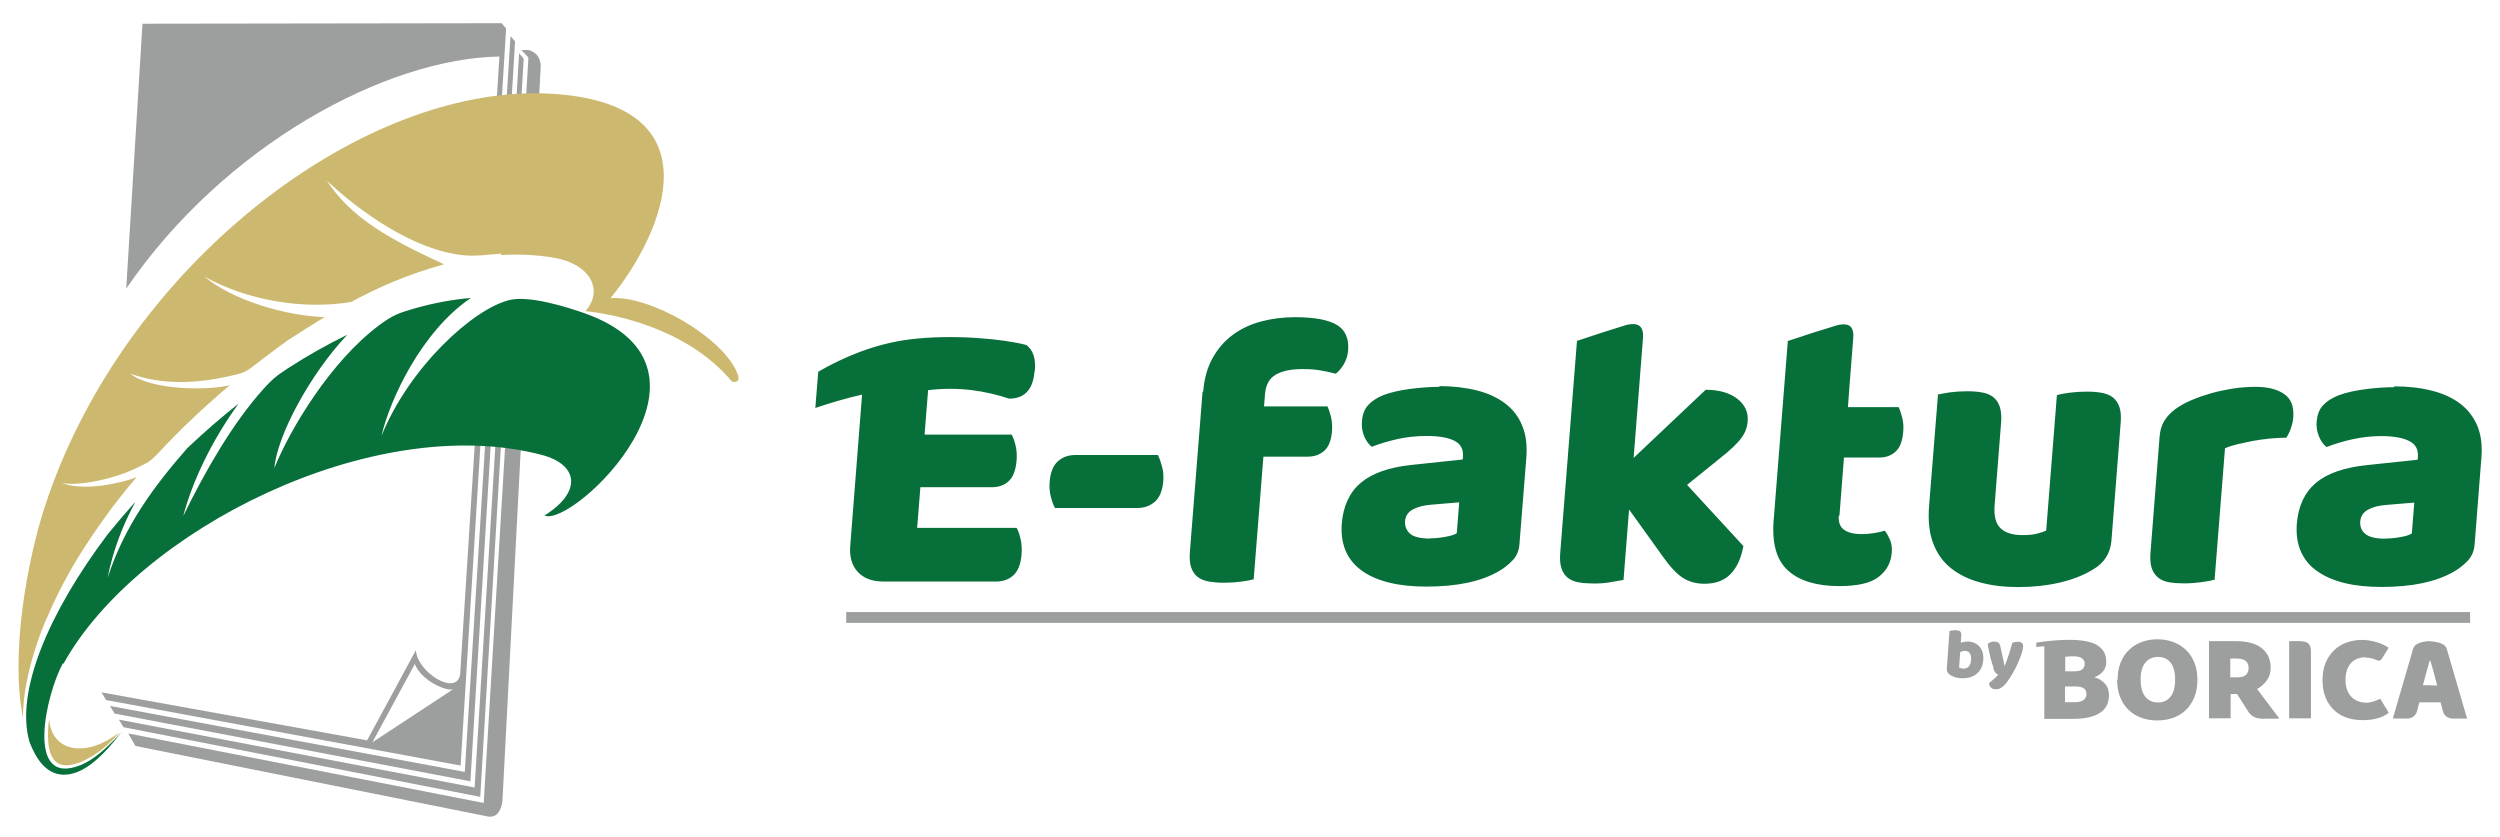
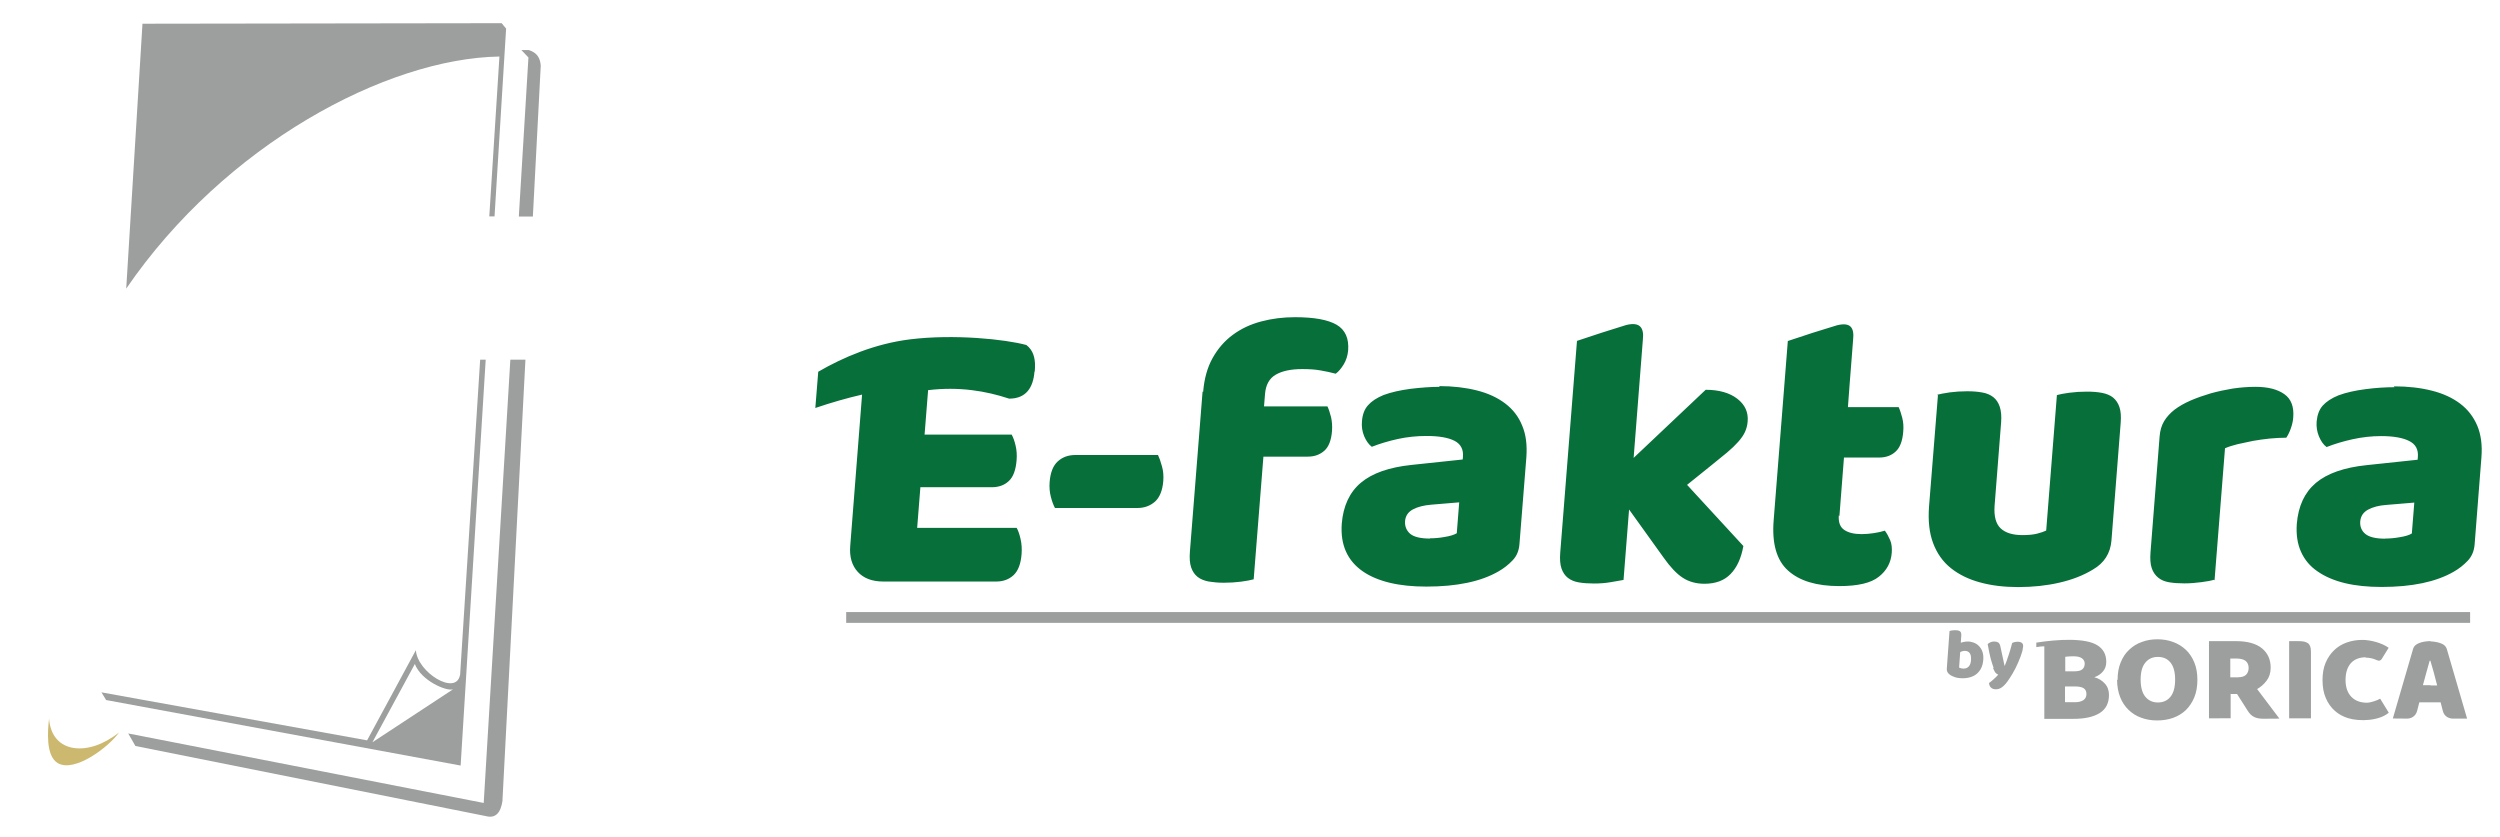
<svg xmlns="http://www.w3.org/2000/svg" version="1" width="203" height="68" viewBox="0 0 203 68">
  <path fill-rule="evenodd" clip-rule="evenodd" fill="#076F39" d="M85.666 41.253c-.128-.23-.24-.536-.337-.913-.1-.377-.13-.774-.1-1.193.06-.775.28-1.334.66-1.68.38-.347.85-.52 1.42-.52h6.72c.11.23.22.532.32.912.11.37.14.77.11 1.19-.06.77-.29 1.33-.67 1.68-.39.34-.86.52-1.43.52h-6.72zm12.03-9.43c.085-1.068.34-1.985.768-2.75.427-.766.975-1.396 1.642-1.886.667-.494 1.434-.855 2.302-1.085.866-.23 1.783-.346 2.744-.346 1.554 0 2.68.206 3.38.614.7.408 1.013 1.105.937 2.09-.04.42-.16.796-.36 1.13-.21.338-.42.588-.65.755-.39-.105-.8-.194-1.23-.266-.43-.08-.92-.11-1.49-.11-.9 0-1.62.15-2.14.45-.53.3-.82.83-.88 1.58l-.08 1h5.15c.11.23.2.52.29.86.08.35.11.73.08 1.15-.06.73-.26 1.26-.61 1.58-.36.32-.8.49-1.35.49h-3.61l-.79 9.96c-.21.06-.55.13-1.01.19-.46.06-.93.09-1.41.09-.46 0-.87-.04-1.24-.1-.36-.07-.66-.19-.9-.38s-.41-.45-.52-.77c-.11-.33-.14-.75-.1-1.27l1.03-13.01zm19.147-.472c1.13 0 2.153.12 3.068.35.92.23 1.69.59 2.31 1.06.62.47 1.09 1.07 1.38 1.8.31.73.41 1.58.34 2.56l-.56 7.04c-.04.55-.22.99-.56 1.34-.33.35-.71.65-1.15.9-1.42.82-3.37 1.23-5.85 1.23-1.11 0-2.1-.1-2.97-.31-.87-.21-1.61-.52-2.21-.94-.6-.42-1.06-.95-1.35-1.6-.29-.65-.4-1.4-.34-2.26.12-1.45.64-2.56 1.56-3.33s2.29-1.25 4.11-1.44l4.15-.44.02-.22c.05-.6-.18-1.04-.69-1.3s-1.27-.39-2.27-.39c-.79 0-1.58.08-2.35.25-.76.17-1.46.38-2.09.63-.25-.19-.46-.48-.62-.86-.16-.39-.22-.79-.18-1.21.04-.54.2-.98.49-1.3.29-.33.71-.61 1.28-.84.63-.23 1.36-.39 2.19-.5.84-.1 1.63-.16 2.36-.16zm-.725 12.36c.357 0 .755-.03 1.188-.11.438-.07.763-.17.984-.3l.198-2.51-2.278.19c-.59.05-1.082.17-1.476.38-.393.21-.607.53-.643.95-.03.42.11.76.41 1.03.31.26.85.39 1.62.39zm25.443.63c-.18.99-.52 1.74-1.04 2.27-.51.53-1.22.79-2.12.79-.67 0-1.25-.16-1.75-.48-.5-.32-1.02-.87-1.57-1.65l-2.8-3.9-.45 5.72-1.03.18c-.45.08-.91.11-1.37.11s-.87-.03-1.23-.09-.66-.19-.89-.37c-.23-.18-.41-.44-.52-.77-.11-.32-.14-.75-.1-1.27l1.36-17.2c1.33-.45 2.66-.88 4-1.29 1.11-.27 1.46.21 1.35 1.19l-.75 9.6 5.85-5.53c1.09 0 1.95.25 2.57.73.62.48.9 1.09.84 1.83-.02.32-.1.6-.22.87-.12.26-.31.53-.55.8-.24.27-.54.56-.91.87l-1.29 1.05-1.95 1.57 4.63 5.03zm15.75-12.29c.22-.06.55-.12 1.01-.19.46-.06.93-.09 1.41-.09.46 0 .87.03 1.23.1.36.06.66.19.9.38s.41.45.52.78c.11.33.15.75.11 1.27l-.53 6.76c-.06.86.1 1.47.49 1.84.39.37.99.55 1.78.55.48 0 .88-.04 1.19-.12.31-.08.55-.16.73-.25l.87-11c.22-.06.55-.13 1.01-.19.46-.06.93-.09 1.41-.09.47 0 .88.03 1.24.1s.66.19.9.38c.23.19.41.45.52.78.11.32.14.75.1 1.27l-.75 9.56c-.09 1.05-.59 1.83-1.51 2.36-.77.47-1.67.82-2.71 1.06s-2.15.36-3.35.36c-1.13 0-2.16-.12-3.1-.38-.93-.25-1.72-.64-2.37-1.16-.65-.52-1.13-1.2-1.44-2.03-.31-.82-.42-1.82-.33-3l.72-8.99zm22.45 15.03c-.21.07-.55.13-1 .19-.45.06-.92.1-1.4.1-.46 0-.87-.03-1.23-.09s-.66-.19-.89-.38-.41-.44-.52-.77c-.11-.32-.14-.75-.1-1.27l.74-9.43c.04-.48.16-.89.37-1.24.21-.34.49-.65.85-.93.36-.27.79-.52 1.3-.74.51-.22 1.06-.41 1.63-.58.58-.16 1.18-.29 1.79-.39.62-.09 1.23-.14 1.84-.14 1.01 0 1.79.2 2.34.59.56.39.8 1.02.73 1.9-.02.3-.09.58-.19.87-.1.29-.22.54-.37.77-.44 0-.89.03-1.35.07-.46.05-.92.11-1.36.19-.44.09-.86.18-1.26.27-.39.1-.73.2-1.01.33l-.85 10.72zm14.63-15.71c1.14 0 2.16.12 3.07.35.92.23 1.69.59 2.31 1.06.62.47 1.08 1.07 1.39 1.8.3.73.41 1.58.33 2.57l-.55 7.04c-.04.55-.23.99-.56 1.34-.33.35-.71.65-1.15.9-1.43.82-3.37 1.23-5.85 1.23-1.11 0-2.1-.1-2.97-.31-.87-.21-1.62-.53-2.22-.95-.61-.41-1.06-.95-1.35-1.6-.29-.65-.4-1.4-.34-2.26.12-1.45.63-2.55 1.55-3.33.92-.77 2.29-1.25 4.11-1.44l4.15-.44.02-.22c.05-.61-.18-1.04-.7-1.3-.51-.26-1.27-.4-2.28-.4-.79 0-1.57.09-2.34.26-.76.17-1.46.38-2.09.63-.26-.19-.46-.48-.62-.86-.16-.38-.22-.79-.19-1.21.05-.54.21-.98.5-1.3.29-.32.71-.6 1.28-.83.62-.23 1.35-.39 2.19-.5.84-.11 1.62-.16 2.35-.16zm-.72 12.36c.36 0 .75-.03 1.19-.11.44-.07.77-.17.98-.3l.2-2.51-2.28.19c-.58.04-1.08.17-1.47.38s-.6.53-.64.95c-.03.42.1.76.41 1.02.31.26.85.39 1.62.39zm-44.36-1.88c-.04.55.1.94.43 1.17.33.23.8.35 1.43.35.32 0 .64-.03.98-.08.34-.05.64-.12.9-.2.17.23.31.49.43.77.12.29.16.63.13 1.02-.06.8-.41 1.45-1.05 1.95-.63.51-1.71.76-3.21.76-1.84 0-3.23-.42-4.16-1.26-.93-.83-1.32-2.2-1.17-4.08l1.15-14.56c1.33-.45 2.66-.88 4-1.28 1.11-.27 1.41.21 1.3 1.19l-.26 3.33-.01.12-.15 2.01h4.12c.11.23.2.52.29.86.09.35.12.73.08 1.15-.06.74-.26 1.27-.61 1.59-.35.33-.8.49-1.34.49h-2.86l-.37 4.75zM84 30.17c-.1 1.28-.664 2.2-2.058 2.2-1.895-.63-4.07-.99-6.58-.69l-.287 3.61h7.073c.128.23.235.53.32.9.087.36.113.76.08 1.173-.063.8-.273 1.37-.636 1.7-.36.34-.827.5-1.39.5h-5.787l-.262 3.3h8.08c.13.23.236.54.32.92.087.38.11.78.08 1.2-.06.8-.28 1.37-.652 1.72-.37.343-.84.517-1.4.517h-9.18c-.9 0-1.59-.26-2.07-.783-.48-.524-.69-1.235-.61-2.137L70 32.04c-1.235.285-2.52.655-3.796 1.088l.237-2.943c2.05-1.19 4.62-2.28 7.46-2.63 3.56-.44 7.72-.01 9.44.46.29.22.47.496.57.79.17.485.14 1.01.11 1.37z" />
  <path fill-rule="evenodd" clip-rule="evenodd" fill="#9D9E9E" d="M68.71 49.7h131.863v.877H68.71zm105.11 5.474c0 .623.126 1.09.378 1.397.253.31.592.47 1.016.47.433 0 .774-.15 1.026-.46.254-.31.38-.77.38-1.4 0-.61-.126-1.08-.375-1.38-.25-.31-.59-.46-1.02-.46-.426 0-.767.15-1.02.46-.26.31-.386.77-.386 1.39m7.95-.2c.25 0 .46-.06.6-.19.14-.13.22-.32.22-.57s-.09-.44-.25-.57c-.17-.13-.43-.19-.79-.19h-.45V55h.64zm-.64 1.33v2l-1.76.01v-6.27h2.2c.93 0 1.63.2 2.1.58.47.39.71.91.71 1.57 0 .42-.11.77-.33 1.06-.22.29-.48.52-.77.68l1.81 2.4-1.29.01c-.61 0-.98-.16-1.28-.64l-.87-1.37h-.54zm4.75 2v-6.26h.82c.15 0 .29.02.41.04.11.03.21.07.3.13.08.06.14.15.18.26.04.11.06.25.06.43v5.41h-1.77zm-18.16-3.81h.73c.29 0 .5-.05.63-.16.13-.1.2-.26.2-.47 0-.18-.08-.32-.23-.43-.15-.11-.38-.16-.69-.16-.1 0-.22.01-.35.01-.13.01-.23.02-.31.03v1.18zm-2.35-1.97c.27-.04.43-.06.63-.06v5.89h2.37c.93 0 1.64-.16 2.14-.48.49-.31.74-.8.74-1.46 0-.37-.11-.68-.34-.93-.23-.25-.51-.42-.85-.51.3-.1.53-.26.71-.48.18-.21.26-.47.26-.77 0-.6-.24-1.03-.7-1.33-.98-.64-3.26-.5-4.98-.23v.38zm2.34 4.48h.78c.27 0 .49-.05.67-.16.17-.11.26-.28.26-.51 0-.22-.08-.37-.23-.47-.15-.09-.38-.14-.68-.14h-.83V57zm29.66-1.38h-.63c.09-.36.19-.72.29-1.06.09-.35.18-.66.26-.93h.06l.27.94c.09.35.19.7.28 1.07h-.55zm0-3.58h-.09c-.31.01-.59.06-.83.15-.26.1-.44.25-.5.46l-1.65 5.67 1.1.01c.36.02.75-.17.87-.62l.18-.7h1.73l.18.7c.11.45.51.64.87.62h1.1l-1.65-5.66c-.07-.22-.24-.37-.5-.46-.25-.09-.52-.14-.84-.15zm-5.25 1.31c-.53 0-.94.16-1.23.48-.28.32-.43.77-.43 1.36 0 .59.16 1.05.47 1.37.31.32.73.48 1.27.48.28 0 .86-.19 1.07-.33l.7 1.14c-.76.66-2.36.74-3.32.44-.41-.13-.77-.33-1.07-.6-.3-.27-.54-.6-.72-1.02-.18-.41-.27-.9-.27-1.47 0-.53.08-1 .25-1.4.17-.4.4-.74.69-1.02.29-.28.63-.49 1.03-.63.39-.14.81-.21 1.26-.21.65 0 1.57.23 2.14.64l-.57.92c-.09.11-.19.18-.4.08-.28-.13-.57-.2-.91-.2zm-20.17 1.83c0-.53.08-1 .25-1.41.17-.41.39-.76.69-1.03.29-.28.63-.49 1.02-.63.39-.15.82-.22 1.27-.22.46 0 .88.07 1.28.22.39.14.73.35 1.03.63.29.27.52.62.69 1.03.17.41.25.88.25 1.41s-.08 1.01-.25 1.42c-.17.41-.4.76-.69 1.04s-.63.48-1.03.63c-.4.14-.83.21-1.3.21-.46 0-.89-.07-1.29-.22-.4-.14-.74-.36-1.03-.64-.29-.28-.52-.62-.68-1.03-.16-.41-.25-.87-.25-1.4zm-10.07-.98c-.03-.09-.07-.2-.11-.32l-.12-.4c-.04-.15-.08-.32-.12-.52-.04-.2-.08-.43-.13-.68.06-.06.14-.1.23-.15.1-.04.19-.06.3-.06.13 0 .24.03.33.08.08.06.14.16.17.31l.34 1.58h.02c.05-.13.11-.27.16-.42l.16-.47.15-.48c.05-.16.09-.32.13-.48.14-.07.29-.1.46-.1.13 0 .24.03.32.09.08.05.12.15.11.3-.01.1-.03.22-.06.36-.04.13-.09.28-.14.43-.06.15-.12.31-.19.47-.07.16-.15.32-.22.48l-.24.44c-.08.14-.16.26-.23.37-.12.19-.23.34-.33.46s-.2.21-.29.28-.17.11-.26.14c-.09.03-.18.04-.27.04-.16 0-.29-.05-.38-.14-.1-.09-.15-.22-.16-.37.13-.09.26-.2.39-.32.13-.11.25-.23.36-.36-.06-.02-.13-.06-.2-.13s-.14-.2-.22-.4m-2.39.04c.17 0 .32-.06.42-.18.11-.12.17-.3.18-.54s-.02-.42-.11-.54c-.09-.12-.22-.18-.39-.18-.08 0-.14.01-.2.03-.06.01-.12.04-.18.07l-.09 1.25c.04.02.09.05.15.06.06.02.13.03.22.03zm-1.13-3.06c.04-.01.1-.02.18-.04.08-.01.17-.02.26-.02.08 0 .16.01.22.02.07.01.13.04.17.07.042.03.08.08.092.14.015.06.023.14.015.23l-.04.56c.1-.03.19-.06.28-.07.09-.02.18-.03.29-.03.18 0 .35.04.51.1.16.07.3.16.415.29.12.13.21.28.27.46.06.19.08.4.06.64-.02.25-.07.47-.16.65-.09.19-.202.34-.35.468-.14.126-.31.22-.51.28-.2.066-.41.096-.65.096-.25 0-.46-.03-.64-.09-.17-.06-.32-.13-.43-.22-.16-.12-.23-.27-.22-.46l.22-3.06z" />
  <path fill-rule="evenodd" clip-rule="evenodd" fill="#CCB96F" d="M9.667 59.472c-2.474 1.995-5.478 1.747-5.683-1.125-.114.985-.284 3.033.71 3.62 1.362.8 4.16-1.323 4.973-2.495" />
  <path fill-rule="evenodd" clip-rule="evenodd" fill="#9D9E9E" d="M40.555 4.59l.2.028.142-2.395-.17-.34-29.158.043-1.32 21.51c8-11.692 21.12-18.69 30.3-18.846m2.72 12.99l.64-12.253c-.05-.61-.28-1.04-.96-1.26h-.61l.57.6-.78 12.914h1.13zM40.8 64.99l1.865-35.784H41.44L39.277 65.2 10.41 59.557l.584 1.016 28.485 5.7c.78.198 1.19-.293 1.33-1.286z" />
  <path fill-rule="evenodd" clip-rule="evenodd" fill="#9D9E9E" d="M40.156 17.577l.94-15.258-.37-.44-.995 15.69h.43zM8.613 56.843l28.79 5.32 2.036-32.96h-.45l-1.63 25.63-.01-.01c-.33 1.698-3.46-.22-3.58-2.028l-3.96 7.322-.15-.028-21.42-3.87.37.61zm21.627 3.43l6.546-4.3c-.548.177-2.59-.705-3.1-2.056l-3.446 6.355z" />
-   <path fill-rule="evenodd" clip-rule="evenodd" fill="#9D9E9E" d="M40.966 17.577l.858-14.21-.37-.436-.91 14.65h.422zM9.304 57.942l28.894 5.5 2.067-34.24h-.443L37.74 62.68 8.935 57.325l.37.616z" />
-   <path fill-rule="evenodd" clip-rule="evenodd" fill="#9D9E9E" d="M41.77 17.577l.754-12.814-.37-.438-.804 13.252h.42zM10.028 59.05l28.97 5.656 2.09-35.504h-.44L38.54 63.945l-28.884-5.51.37.616z" />
-   <path fill-rule="evenodd" clip-rule="evenodd" fill="#CCB96F" d="M40.65 20.712c1.512-.096 3.088-.004 4.386.226 2.865.502 4.024 2.606 2.497 4.327 2.112.212 8.21 1.3 11.912 5.727.528.094.642-.165.41-.72-1.19-2.905-7.06-6.306-10.28-6.063 4.467-5.48 8.73-15.9-5.015-16.61C30.306 6.91 12.84 19.65 5.3 36.79c-.642 1.462-1.213 2.955-1.704 4.477-1.348 4.183-2.782 11.76-1.73 17.016v-.257l.002-.03c0-.086.003-.173.008-.26v-.03c.013-.27.034-.552.064-.85l.005-.04.03-.263.01-.08.037-.253.018-.124.04-.242.015-.078c.05-.298.11-.604.18-.916l.028-.127.06-.257.04-.16.067-.267.04-.15.073-.27.003-.01c.036-.13.074-.27.114-.4l.076-.25.06-.2.084-.26.072-.22.076-.23.1-.28.073-.21.1-.27.09-.22.18-.44.01-.03.1-.23.13-.29.09-.2.15-.34.09-.21.13-.29.12-.25.01-.02c.07-.16.15-.32.23-.47v-.01l.1-.21.17-.33.13-.25.17-.31.13-.24.18-.336.13-.23.26-.46.05-.08.01-.02.34-.567.1-.16.25-.4.15-.23.24-.37.15-.22.3-.46.08-.12.41-.59.114-.16.33-.46.12-.17.32-.44.145-.19c.12-.168.244-.33.37-.49l.1-.13.48-.61.01-.02.01-.01.51-.628.116-.13.39-.47.05-.06c-1.143.46-4.27 1.185-6.07.47 1.437.29 4.368-.366 6.13-1.245.65-.32.91-.41 1.31-.79.37-.34.74-.77 1.09-1.13l.18-.18.44-.45.237-.237.42-.42.23-.228c.21-.208.42-.41.64-.61l.02-.02.008-.01c.23-.22.46-.43.7-.65l.16-.15.54-.48.28-.248.43-.38.32-.28.498-.42.008-.01c-1.87.46-6.44.39-8.08-.94 2.63.95 5.44.81 8.24.16.993-.23 1.13-.28 1.95-.92l.53-.41.33-.25c.18-.14.37-.27.55-.41l.3-.227.87-.635.09-.06.14-.09.03-.02c.923-.598 1.835-1.17 2.76-1.73-3.18-.096-7.485-1.366-9.79-3.305 3.355 1.9 7.91 2.74 11.934 2.08 2.25-1.22 4.66-2.27 7.55-3.06-4.77-2.19-7.59-3.87-9.53-6.8 2.7 2.53 7.045 5.65 11.085 6.06 1.11.11 2.045-.06 3.137-.13" />
-   <path fill-rule="evenodd" clip-rule="evenodd" fill="#076F39" d="M5.155 53.896c5.98-10.81 25.158-20.555 38.827-16.96 3.02.795 3.278 3.027.228 4.924 2.29 1.042 15.884-11.93 3.26-16.423-1.478-.524-4.498-1.453-6.076-1.08-2.99.708-8.182 5.5-10.418 11.04.68-2.96 3.27-8.516 7.263-11.203-1.54.13-3.07.42-4.6.858-1.28.366-1.78.558-2.86 1.364-3.9 2.91-7.19 8.352-8.5 11.59.22-2.64 2.91-7.633 5.92-10.822-1.65.8-3.25 1.707-4.81 2.718-.9.58-1.27.88-2 1.685-2.54 2.827-4.75 6.71-6.51 10.317.73-2.794 2.31-6.12 4.49-9.125-1.42 1.12-2.81 2.33-4.17 3.62-2.66 3.04-5.11 6.31-6.46 10.53.4-2.1 1.18-4.2 2.26-6.19-.76.85-1.51 1.73-2.25 2.64-4.78 6.34-7.54 12.8-6.35 16.88.12.31.26.62.41.9.71 1.33 1.81 2.17 3.47 1.53 1-.39 2.18-1.39 3.57-3.23-1.3 1.45-2.38 2.29-3.26 2.65-4.65 1.91-2.82-5.83-1.48-8.25" />
</svg>